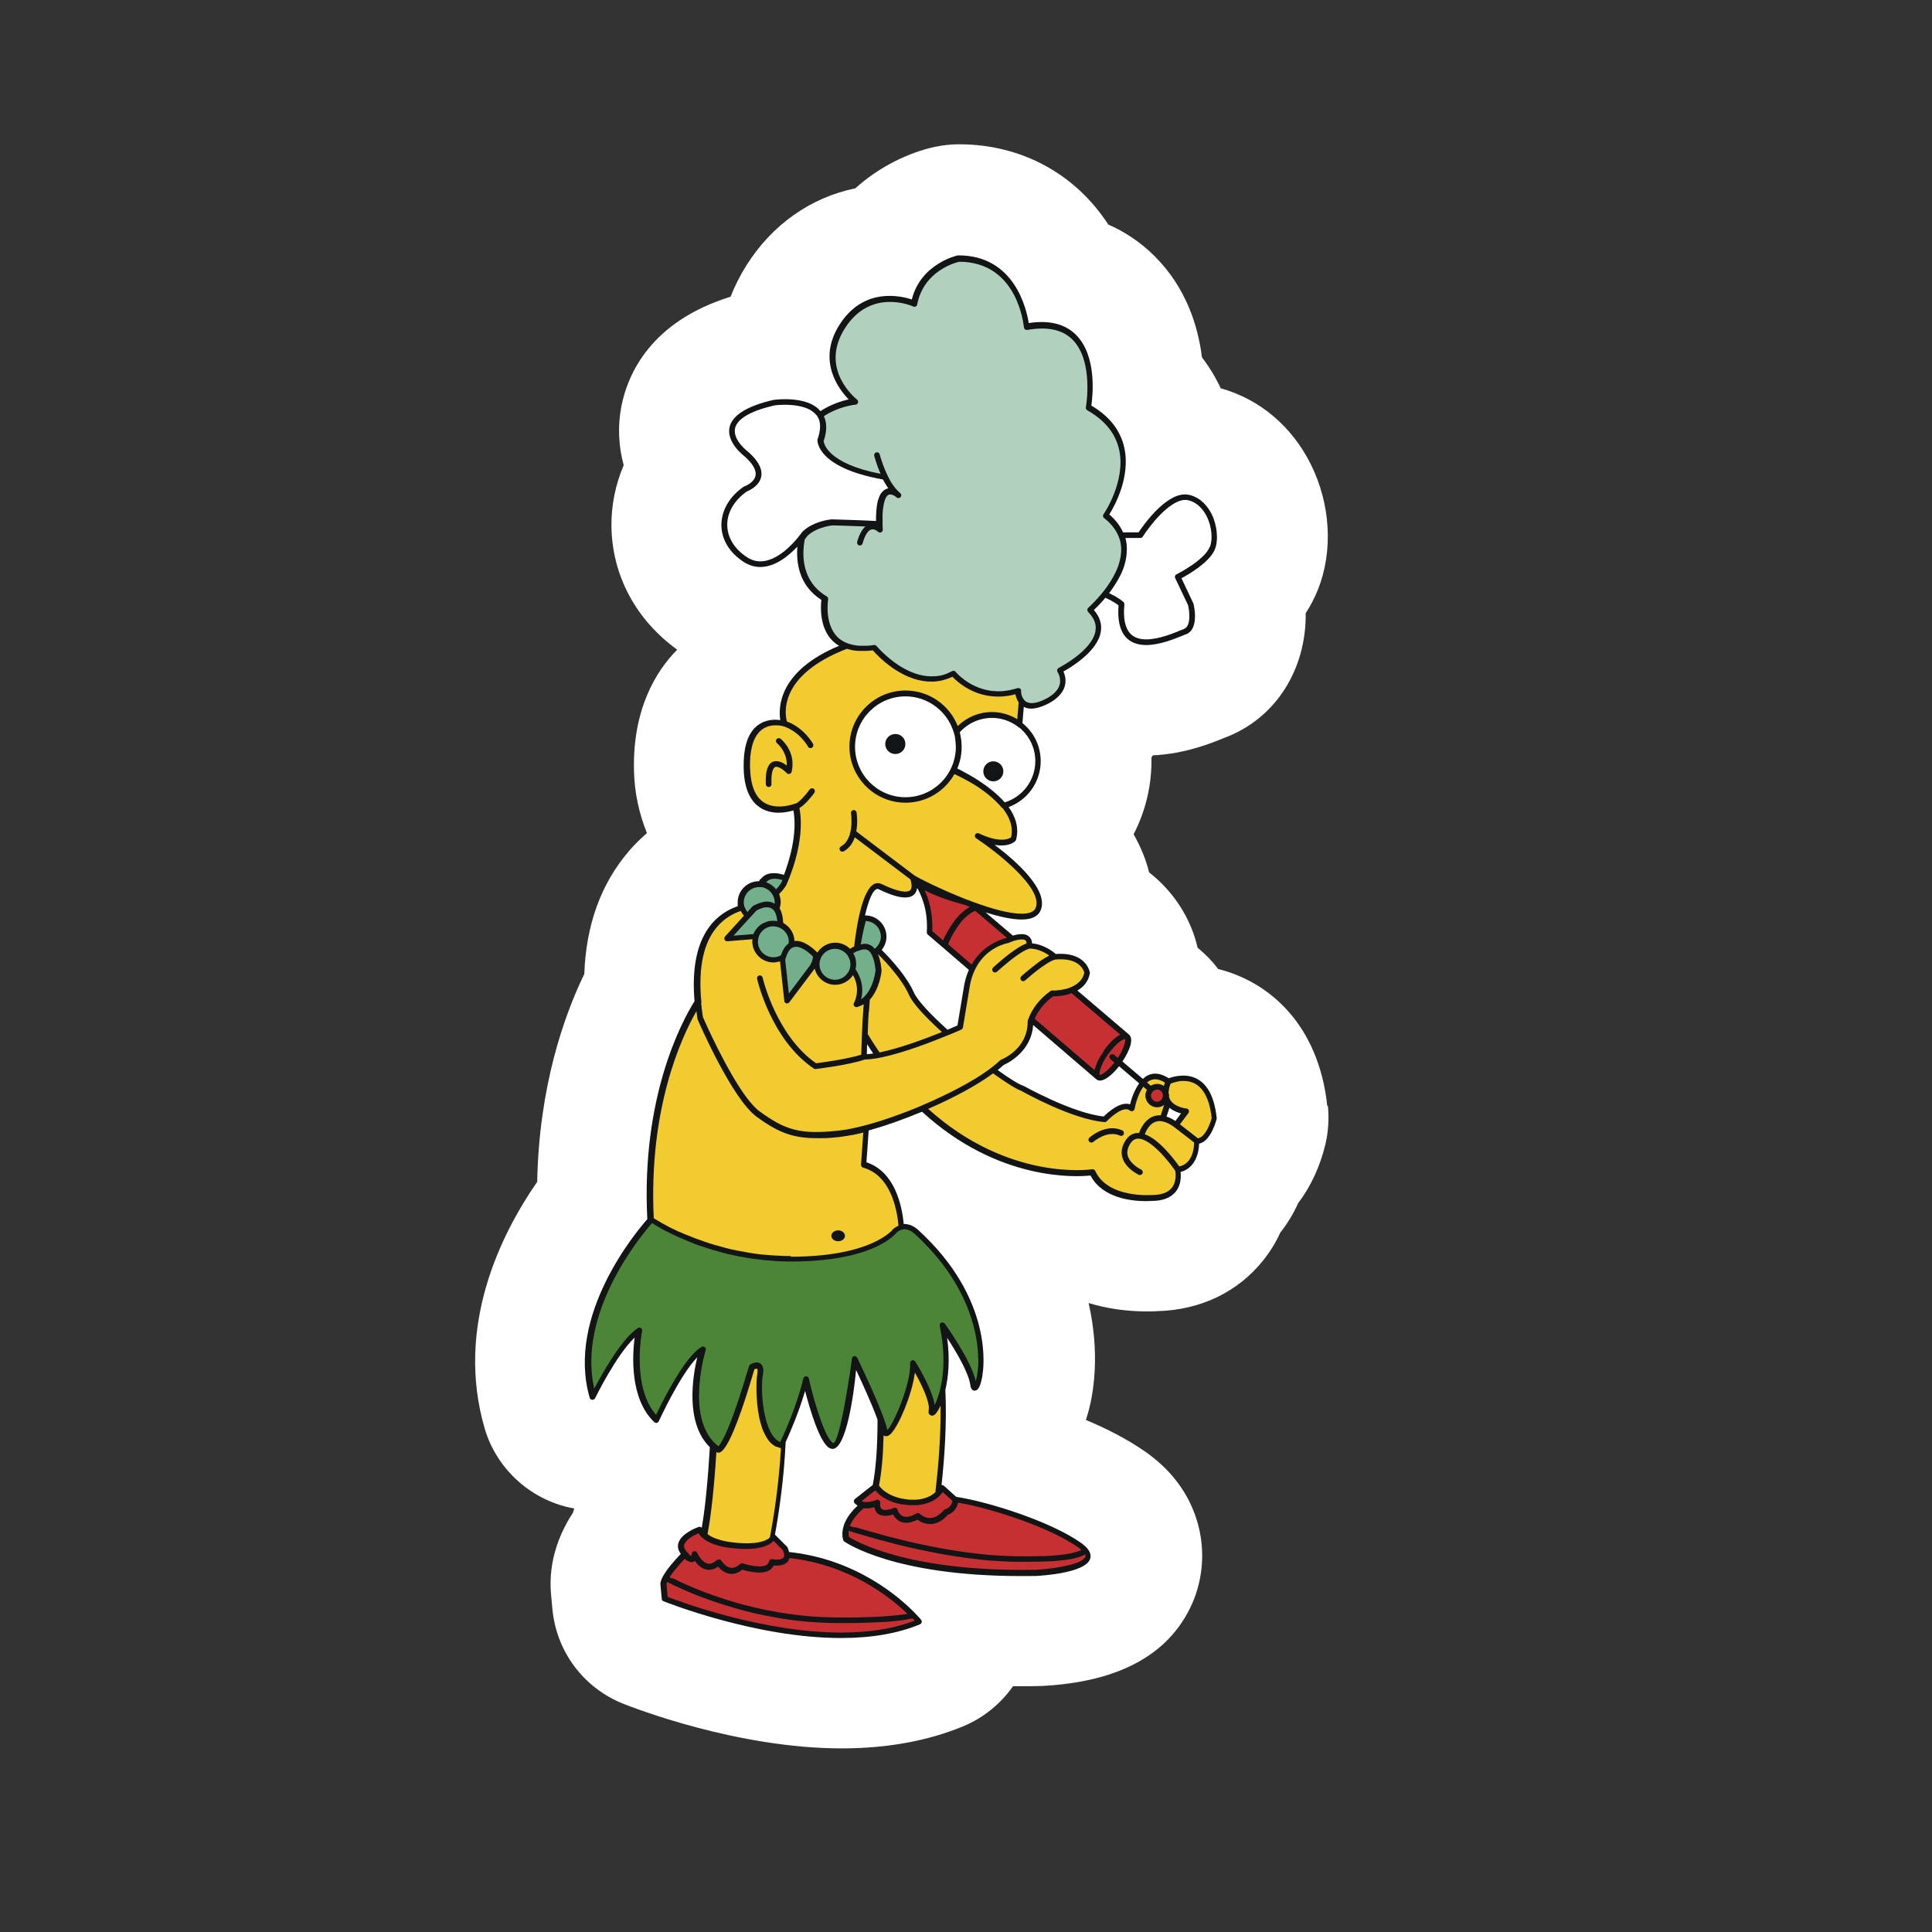
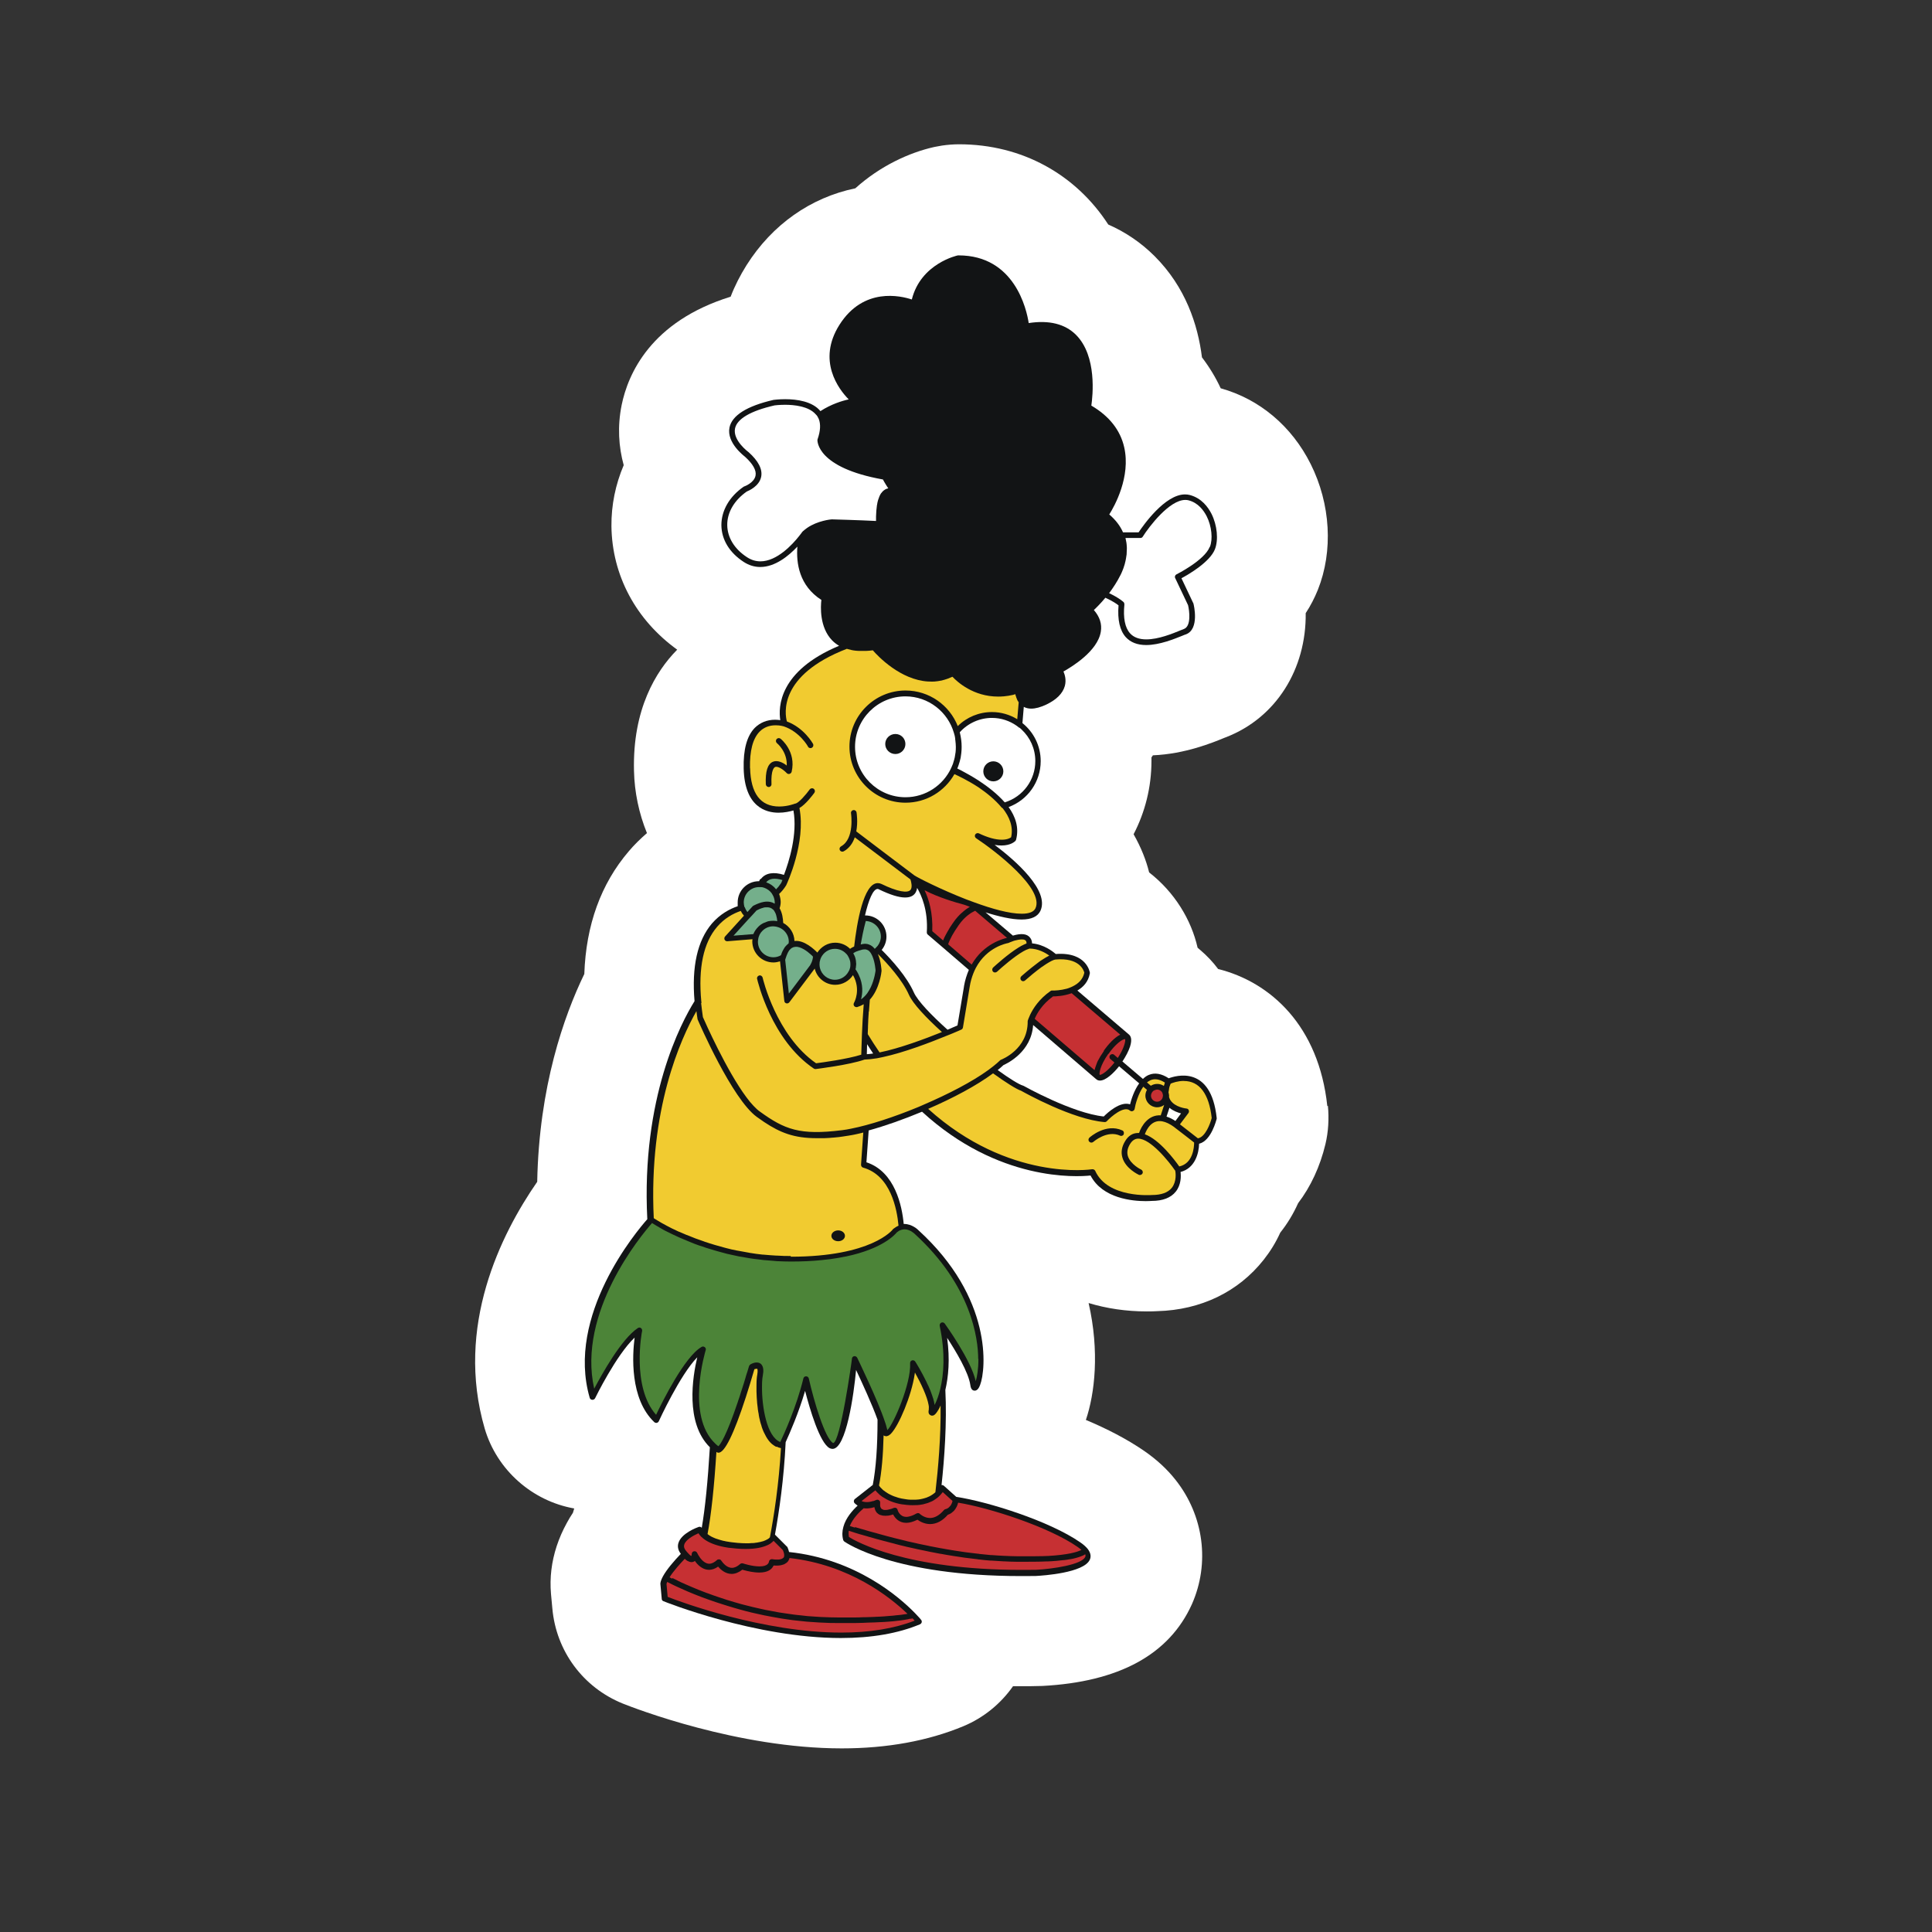
<svg xmlns="http://www.w3.org/2000/svg" id="Vrstva_1" viewBox="0 0 283.46 283.46">
  <rect x="0" y="0" width="283.46" height="283.46" fill="#333333" stroke="none" />
  <defs>
    <style>.cls-1{fill:#4c8438;}.cls-1,.cls-2,.cls-3,.cls-4,.cls-5,.cls-6,.cls-7,.cls-8{stroke-width:0px;}.cls-2{fill:#74af8b;}.cls-3{fill:#121415;}.cls-4{fill:#1e1e1c;}.cls-5{fill:#c63033;}.cls-6{fill:#b1d1be;}.cls-7{fill:#fff;}.cls-8{fill:#f1cb30;}</style>
  </defs>
  <path class="cls-4" d="m123.43,250.47c-14.36,0-29.22-5.88-29.85-6.14-3.68-1.49-6.2-4.88-6.56-8.85l-.2-2.16c-.07-.73-.06-1.5.03-2.25.19-1.56.72-3.13,1.55-4.67.2-.37.43-.74.67-1.12.33-.52.59-1.07.76-1.67l.13-.43c.53-1.67.31-3.49-.6-5s-2.42-2.53-4.15-2.83c-3.94-.69-7.21-3.61-8.33-7.43-3.59-12.28,1.75-23.65,6.87-31.03.69-.99,1.06-2.15,1.09-3.35.26-12.88,3.58-22.32,6.31-27.96.37-.76.57-1.59.6-2.45.2-5.77,1.9-10.56,5.07-14.27.62-.72,1.29-1.39,2-2,1.99-1.7,2.66-4.49,1.66-6.93-.89-2.16-1.39-4.57-1.45-6.96-.17-6.99,2.36-11.08,4.51-13.3,1.22-1.27,1.9-3.08,1.73-4.84-.16-1.76-1-3.42-2.43-4.45-4.52-3.26-7.06-7.96-7.11-13.24-.03-2.22.42-4.41,1.3-6.5.54-1.27.64-2.69.27-4.02-.54-1.96-.62-3.98-.2-5.98.76-3.71,3.42-8.69,11.84-11.29,1.78-.54,3.21-1.88,3.88-3.62.47-1.22,1.07-2.4,1.8-3.56,2.89-4.58,7.07-7.54,12.05-8.57,1.06-.21,2.05-.72,2.85-1.45,2.51-2.26,5.73-3.95,8.86-4.65.23-.06.44-.09.67-.13.52-.07,1.12-.13,1.6-.13,7.06,0,13.03,3.19,16.79,9,.64,1,1.57,1.79,2.66,2.26,1.86.82,3.54,1.96,4.95,3.38,2.86,2.86,4.62,6.67,5.2,11.29.13,1.06.54,2.08,1.2,2.93.82,1.07,1.52,2.23,2.09,3.44.76,1.6,2.16,2.81,3.88,3.28,4.05,1.13,7.39,3.97,9.39,7.97,2.18,4.32,2.49,9.36.84,13.48-.31.8-.73,1.59-1.22,2.35-.66,1.02-1,2.19-.99,3.39.07,5.8-2.92,10.56-7.8,12.45-.07.03-.27.11-.31.13-1.55.64-4.77,1.98-8.46,2.13-1.92.09-3.69,1.07-4.77,2.66l-.14.2c-.76,1.06-1.15,2.33-1.13,3.64v.43c0,2.73-.67,5.48-1.93,7.93-.94,1.83-.9,4.01.11,5.8.77,1.36,1.33,2.72,1.66,4.07.33,1.33,1.1,2.51,2.18,3.34,2.46,1.92,4.25,4.68,4.91,7.57.29,1.29.99,2.45,2,3.31,0,0,.4.34.42.36.62.53,1.17,1.12,1.66,1.76.84,1.13,2.05,1.92,3.41,2.26,3.05.76,10.25,3.72,11.44,14.84.11,1.16.04,2.43-.23,3.56-.59,2.45-1.56,4.6-2.93,6.4-.27.37-.52.77-.7,1.19-.49,1.09-1.1,2.1-1.83,3.02-.3.39-.56.8-.77,1.25-.44.97-1.02,1.9-1.67,2.73-2.61,3.29-6.4,5.1-10.99,5.22h-.17c-.3.01-.72.03-1.22.03-2.38,0-4.65-.33-6.76-.96-.59-.17-1.17-.26-1.78-.26-1.52,0-3.01.57-4.15,1.63-1.59,1.47-2.26,3.69-1.78,5.81,1.67,7.3.24,12.43-.23,13.83-1.03,3.02.46,6.33,3.39,7.57,2.96,1.25,5.47,2.58,7.46,3.95,1.33.92,2.39,1.9,3.28,3.02,2.75,3.46,3.36,8.06,1.62,12-.84,1.88-3.46,7.69-16.71,8.39h-.29c-.84.03-1.62.03-2.38.03h-1.32c-1.99,0-3.85.97-5,2.61-1.17,1.67-2.76,2.96-4.62,3.74-4.45,1.86-9.66,2.79-15.5,2.79v.03Z" />
  <path class="cls-7" d="m194.74,162.28c-1.25-11.77-8.33-18.19-16.02-20.11-.74-1-1.62-1.93-2.59-2.76l-.42-.36c-.93-4.11-3.38-8.15-7.11-11.05-.44-1.78-1.17-3.65-2.28-5.6,1.69-3.25,2.62-6.93,2.62-10.74v-.53c.07-.1.14-.2.21-.31,4.75-.2,8.75-1.85,10.52-2.58.03,0,.14-.06.19-.07,7.39-2.85,11.81-10.03,11.71-18.21.72-1.09,1.3-2.23,1.78-3.41,2.28-5.71,1.88-12.61-1.05-18.47-2.79-5.57-7.5-9.52-13.2-11.11-.74-1.6-1.67-3.12-2.75-4.54-.6-4.81-2.42-10.32-6.94-14.84-1.98-1.98-4.28-3.54-6.81-4.65-4.75-7.33-12.63-11.77-21.89-11.77-.82,0-1.7.07-2.51.19-.37.06-.73.13-1.1.2-3.69.82-7.97,2.79-11.61,6.07-6.53,1.35-12.18,5.3-15.96,11.28-.94,1.5-1.73,3.05-2.33,4.62-11.77,3.65-15.07,11.39-15.99,15.89-.64,3.16-.44,6.13.3,8.83-1.2,2.82-1.83,5.85-1.8,8.96.09,7.2,3.58,13.73,9.65,18.11l-.1.1c-2.98,3.05-6.47,8.6-6.24,17.69.07,3.11.72,6.23,1.9,9.12-.94.82-1.85,1.7-2.66,2.66-4.09,4.78-6.28,10.82-6.53,18.01-2.99,6.18-6.64,16.51-6.91,30.49-5.33,7.69-12.08,21.21-7.7,36.22,1.79,6.07,6.96,10.62,13.13,11.71-.06.17-.17.59-.19.63-.33.5-.63,1-.9,1.5-1.22,2.22-1.98,4.54-2.26,6.87h0c-.14,1.16-.16,2.36-.06,3.52l.2,2.15c.56,6.26,4.51,11.6,10.35,13.96,1.65.66,16.85,6.57,32.11,6.57,6.66,0,12.67-1.1,17.84-3.25,2.96-1.23,5.48-3.29,7.29-5.87h1.32c.8,0,1.62,0,2.48-.03.17,0,.34,0,.5-.01,11.24-.59,18.61-4.6,21.94-11.98,2.68-6.03,1.75-13.03-2.39-18.25-1.26-1.6-2.78-2.99-4.6-4.25-2.51-1.73-5.48-3.26-8.56-4.55,1.3-3.82,2.03-10.02.4-17.15,2.65.8,5.51,1.23,8.53,1.23.64,0,1.17-.01,1.56-.04,6.37-.17,11.88-2.83,15.6-7.54.97-1.23,1.79-2.56,2.43-3.98,1.05-1.32,1.92-2.76,2.62-4.32,1.85-2.43,3.22-5.37,4.01-8.67.43-1.8.54-3.76.36-5.61l-.09.04Z" />
  <path class="cls-3" d="m171.48,158.21c-1.06-.7-2.05-.87-2.93-.5-.33.13-.6.34-.86.59l-3.01-2.56c.5-.76.9-1.52,1.12-2.19.34-1.09.1-1.56-.19-1.79h0l-7.54-6.43c.86-.5,1.6-1.27,1.83-2.51v-.13s-.43-3.06-5-2.72c-.43-.37-1.73-1.4-3.48-1.56,0-.26-.07-.57-.29-.84-.44-.57-1.27-.67-2.52-.3l-4.01-3.41c1.96.62,3.84,1.05,5.28,1.05h0c1.46,0,2.39-.44,2.78-1.3,1.32-2.95-3.59-7.29-6.73-9.65.36.06.69.09,1,.09,1.42,0,2-.62,2.06-.69.04-.04.07-.1.09-.17.46-1.76-.09-3.38-1.1-4.78,2.81-1.03,4.71-3.71,4.71-6.74,0-2.26-1.05-4.27-2.68-5.58l.2-2.38c.31.17.67.26,1.09.26.63,0,1.37-.2,2.22-.6,1.5-.72,2.4-1.63,2.71-2.72.24-.89,0-1.67-.2-2.13,1.23-.69,5.02-2.98,5.48-5.84.19-1.12-.16-2.19-1.02-3.18.37-.34,1-.97,1.69-1.8,1.09.5,1.69.92,1.93,1.12-.17,2.13.19,3.69,1.07,4.67.7.76,1.7,1.15,2.99,1.15,1.96,0,4.14-.9,5.31-1.37.2-.09.39-.16.52-.2,2.02-.76,1.15-4.35,1.1-4.51,0-.03-.01-.06-.03-.07l-1.73-3.65c1.07-.57,4.17-2.38,4.91-4.25.54-1.37.34-3.51-.49-5.18-.52-1.02-1.47-2.32-3.18-2.78-.23-.06-.47-.09-.72-.09-2.95,0-6.13,4.55-6.81,5.57h-2.28c-.42-.96-1.09-1.83-2.02-2.63.76-1.2,3.18-5.53,2.19-9.86-.57-2.51-2.19-4.57-4.82-6.11.2-1.39.86-7.27-2.25-10.38-1.6-1.6-3.94-2.19-6.94-1.73-.3-1.99-2.06-9.93-10.29-9.93h-.09c-.06,0-5.45,1.17-6.77,6.47-1.63-.54-7.09-1.85-10.62,3.72-3.32,5.25-.11,9.45,1.36,10.94-.94.2-2.56.69-4.15,1.72-1.17-1.43-3.44-1.75-5.17-1.75-.96,0-1.65.1-1.7.1-3.92.9-6.1,2.28-6.47,4.05-.46,2.26,2.19,4.22,2.26,4.28,1.17,1.06,1.72,2.02,1.56,2.79-.21,1.06-1.62,1.57-1.63,1.57-.03,0-.07.03-.1.04-2.1,1.45-3.29,3.51-3.28,5.67.03,2.12,1.19,4.02,3.28,5.38.76.49,1.57.74,2.42.74,2.2,0,4.19-1.65,5.45-2.99-.19,2.43.27,5.74,3.52,7.82-.11.94-.3,3.99,1.57,5.93.3.31.64.57,1.03.8-8.88,3.71-8.92,9.03-8.63,10.91-.21-.03-.47-.06-.76-.06-1.19,0-2.2.42-2.98,1.19-1.16,1.19-1.7,3.19-1.63,5.97.14,5.64,3.26,6.48,5.12,6.48.9,0,1.69-.19,2.18-.33.62,3.46-.64,7.49-1.39,9.45-1.49-.47-2.68-.29-3.35.56-.13.04-.21.14-.29.37h-.04c-1.72,0-3.11,1.39-3.11,3.11s.03.37.06.54c-1.26.42-2.65,1.19-3.84,2.56-2.13,2.51-2.98,6.33-2.55,11.39-1.95,3.12-7.84,14.17-6.93,31.99-1.56,1.76-11.97,14.11-8.45,26.2.04.17.2.29.37.3.17.01.33-.07.42-.23.03-.07,3.09-6.33,5.8-8.9-.33,2.56-.73,8.96,2.88,12.4.1.09.23.13.37.11.13-.03.24-.11.3-.24.03-.07,3.11-6.8,5.64-9.38-.67,2.81-1.8,9.62,1.85,13.2-.3,5.02-.7,8.99-1.19,11.82-.03-.04-.07-.07-.11-.1-.1-.06-.23-.07-.34-.03-.26.09-2.56.93-2.98,2.38-.11.37-.13.94.36,1.57-.93.97-2.06,2.26-2.63,3.31h0c-.21.4-.34.73-.37,1.02v.09l.2,2.19c0,.16.11.29.26.34.13.06,13.46,5.4,26.02,5.4,4.49,0,8.4-.67,11.62-2.02.11-.06.21-.16.24-.29.03-.13,0-.26-.09-.36,0-.01-.31-.39-.9-.99h0c-2.3-2.36-8.67-7.92-18.47-8.96-.06-.21-.11-.44-.23-.69-.01-.04-.04-.09-.09-.11l-1.75-1.75c.6-3.31,1.32-8.16,1.57-13.57.6-1.32,1.9-4.27,2.85-7.52.69,2.65,2.13,7.6,3.59,8.4.14.07.29.11.44.11,1.99,0,3.12-7.94,3.45-11.58.87,1.85,2.36,5.08,3.15,7.29,0,3.94-.23,7.16-.7,9.58l-2.62,2.06c-.09.07-.14.17-.16.29,0,.11.03.23.1.31,0,0,.17.19.46.37-.77.72-1.73,1.8-2.09,3.11h0c-.19.66-.2,1.32-.03,1.93.03.1.09.17.16.23.29.2,7.34,5.07,25.92,5.07h0c.69,0,1.4,0,2.13-.01,1.17-.06,7.1-.46,7.97-2.39.16-.34.23-.9-.31-1.59h0c-.26-.31-.6-.63-1.09-.96-4.55-3.15-13.6-5.98-18.19-6.67l-1.82-1.63c-.1-.09-.23-.11-.34-.1.42-3.88.8-9.09.56-13.96.44-1.89.7-4.47.26-7.64,1.25,1.9,3.16,5.07,3.41,6.96.09.69.43.79.63.79.43,0,.67-.49.8-.84.87-2.26,1.89-12.74-9.08-22.73-.03-.04-.9-.89-2.06-.89h-.07c-.24-2.58-1.25-7.66-5.47-9.05l.33-4.67c2.39-.66,5.12-1.62,7.83-2.75,11.18,10.26,22.7,9.58,24.72,9.36,1.76,3.39,6.2,3.76,8.1,3.76.5,0,.83-.03.87-.03,1.63,0,2.82-.46,3.54-1.37.79-.99.77-2.23.7-2.88,2.1-.53,2.69-2.72,2.72-4.14,1.79-.43,2.53-3.51,2.58-3.65,0-.04.01-.09,0-.14-.83-7.77-5.97-6.23-7.13-5.78h.04Zm-44.3-3.54c0-.33.03-.84.04-1.47.3.47.59.93.89,1.37-.33.04-.64.09-.93.1Zm14.26-9.96l-.96,5.74c-.27.11-.79.34-1.46.63-2.39-2.15-4.37-4.21-4.94-5.47-1.03-2.32-3.22-4.74-4.72-6.24.43-.53.7-1.2.7-1.95,0-1.72-1.39-3.11-3.11-3.11h-.04c.53-2.28,1.19-3.88,1.85-3.88.06,0,.13.01.2.06,1.66.8,2.92,1.19,3.84,1.19s1.3-.37,1.5-.67c.14-.23.23-.49.26-.74.63,1.07,1.62,3.28,1.42,6.51,0,.13.04.26.14.34l2.22,1.9h0l3.81,3.28c-.3.7-.56,1.49-.72,2.42h.01Zm24.35,17.31c-1.45-.47-3.28,1.22-3.85,1.79-4.62-.49-11.68-4.45-11.75-4.49-.03-.01-.06-.03-.1-.04-.57-.16-1.98-1.03-3.71-2.28.3-.24.6-.5.86-.74.59-.26,4.08-1.95,4.34-5.87l9.23,7.93s.04.01.06.03c0,0,0,.01.01.03.14.1.31.16.5.16.86,0,1.98-1.06,2.81-2.1l2.95,2.51c-.74,1.02-1.16,2.35-1.35,3.11h0Zm6.66,2.45c-.44-.3-.89-.52-1.3-.64l.43-1.3c.54.46,1.22.7,1.7.83l-.84,1.13h.01Z" />
  <path class="cls-1" d="m143.55,199.4c0,1.52-.2,2.62-.39,3.25-.7-3.12-4.39-8.23-4.55-8.46-.11-.16-.33-.21-.5-.14-.17.09-.27.27-.24.47.86,4.07.59,7.16.09,9.25-.11.47-.24.9-.37,1.27-.16.44-.31.82-.47,1.1,0-.09-.03-.17-.04-.24,0-.06-.01-.11-.03-.17-.01-.09-.04-.19-.07-.27-.01-.06-.03-.11-.04-.19-.03-.1-.06-.2-.1-.3-.03-.06-.04-.11-.06-.19-.03-.1-.07-.2-.11-.3-.03-.07-.04-.13-.07-.2-.04-.1-.07-.19-.11-.29-.03-.07-.06-.14-.09-.21-.04-.09-.07-.17-.11-.26-.03-.09-.07-.17-.11-.24-.03-.06-.06-.11-.09-.17-.04-.1-.1-.21-.14-.31,0-.03-.03-.06-.04-.09-.7-1.43-1.45-2.68-1.62-2.93-.1-.16-.29-.24-.47-.19-.19.06-.3.23-.29.42.16,2.96-2.42,8.96-3.35,9.82-.01-.1-.04-.2-.07-.31,0-.03-.01-.07-.03-.1-.03-.09-.04-.19-.07-.27,0-.03-.01-.07-.03-.1-.04-.13-.07-.26-.13-.4,0-.03-.01-.06-.03-.09-1.05-3.18-3.92-9.06-4.05-9.35-.09-.17-.29-.27-.47-.23-.19.04-.31.21-.31.4s-1.7,12.34-2.76,12.34h0c-1.19-.66-2.82-6.16-3.56-9.46-.04-.19-.21-.33-.4-.33h0c-.2,0-.36.13-.4.31-1,4.15-2.85,8.2-3.39,9.33-2-.77-2.71-5.25-2.68-8.12,0-.21,0-.43.01-.63.01-.4.06-.74.11-1.02.03-.19.06-.36.07-.52.03-.47-.06-.83-.26-1.07-.17-.21-.42-.31-.72-.31-.44,0-.87.26-.92.29-.09.06-.14.14-.19.24-.09.31-.17.6-.27.9,0,.03-.01.04-.03.07-.09.26-.16.53-.23.77,0,.04-.03.09-.04.13-.07.23-.14.46-.2.67-.03.07-.04.14-.07.21-.06.19-.11.37-.17.54-.03.09-.06.17-.09.27-.04.14-.1.3-.14.44-.04.13-.07.24-.11.36-.03.1-.07.2-.1.3-.06.16-.1.31-.16.46-.01.04-.03.1-.04.14-1.7,5.05-2.56,6.23-2.85,6.5h0c-.16-.11-.3-.24-.44-.37-4.37-4.09-1.45-13.63-1.42-13.73.06-.16,0-.34-.14-.44-.07-.06-.17-.09-.26-.09-.07,0-.14.01-.21.06-2.48,1.42-5.73,7.99-6.67,9.96-3.64-4.12-2.08-12.21-2.05-12.3.03-.16-.04-.33-.17-.43-.14-.1-.31-.1-.46,0-2.42,1.62-5.25,6.73-6.4,8.9-2.51-11.21,6.86-22.46,8.49-24.31.03.01.06.04.09.06.07.04.14.09.23.14.06.04.14.09.21.13.09.06.19.11.29.17.09.06.19.11.29.17.11.06.21.13.34.2.11.06.24.13.36.2.13.07.26.14.42.21.14.07.29.14.43.21.16.07.3.16.47.23.16.07.33.16.5.23.17.09.34.16.53.24.19.09.39.16.57.24.19.09.37.16.57.24.2.09.43.17.64.26.2.09.4.16.62.24.23.09.47.17.72.24.21.07.43.16.66.23.26.09.52.16.79.24.23.07.46.14.7.21.27.09.56.14.84.23.24.07.49.13.74.2.3.07.62.14.92.2.26.06.5.11.77.17.33.06.67.11,1,.17.26.04.52.1.77.13.36.06.73.1,1.1.14.26.03.5.07.77.1.42.04.84.07,1.27.1.23.01.44.04.67.06.67.03,1.35.06,2.03.06,1.67,0,3.18-.07,4.54-.21.43-.04.86-.09,1.27-.14.82-.11,1.57-.24,2.28-.39h.03c5.4-1.13,7.21-3.21,7.49-3.55.11-.09.21-.16.33-.23.03-.01.06-.03.09-.04.1-.04.19-.09.29-.11.13-.03.26-.06.4-.06.82,0,1.47.64,1.49.66,8.37,7.64,9.32,15.39,9.33,18.37l.06-.04Z" />
  <path class="cls-5" d="m135.71,130.64c1.88.99,4.41,1.75,5.75,2.1.29.11.56.21.84.31-.17.1-.36.21-.54.34-.04.03-.07.06-.11.09-.17.13-.34.26-.5.42-.03.03-.06.04-.09.07-.19.17-.36.34-.53.53-.04.04-.07.09-.11.13-.17.19-.33.39-.47.6-.13.17-.26.37-.39.57-.03.04-.06.09-.09.13-.13.2-.26.4-.37.62-.01.03-.03.06-.06.09-.11.2-.21.39-.31.57-.01.04-.04.07-.06.11-.1.2-.2.4-.27.6,0,.01-.01.04-.03.06l-1.59-1.36c.11-2.69-.5-4.7-1.12-5.97h.04Zm6.38,3.58s-.1.07-.14.11c-.06.06-.13.1-.19.16-.04.04-.1.09-.14.13-.07.06-.13.13-.2.19-.04.04-.09.09-.13.14-.07.07-.14.16-.21.24-.04.04-.07.09-.11.13-.1.13-.2.26-.3.4-.17.24-.34.49-.49.73-.01.03-.04.06-.06.09-.14.23-.27.46-.4.67-.01.04-.04.07-.06.11-.11.21-.21.42-.3.6,0,.03-.03.06-.04.09-.09.19-.16.37-.21.53h0s3.45,2.98,3.45,2.98c1.75-3.09,4.71-3.81,5.15-3.91h.04l-4.67-3.98h0s-.03,0-.04.01c-.04.01-.07.04-.11.06-.06.03-.11.06-.17.09-.04.03-.09.06-.13.07-.06.04-.11.07-.19.11-.04.03-.1.07-.14.1-.06.04-.13.09-.19.14h-.01Zm19.85,19.93c.64-.9,1.57-1.93,2.42-2.35l-7.13-6.08c-1.16.43-2.32.47-2.73.47-1.6,1.15-2.38,2.53-2.69,3.29l8.78,7.53s.04-.14.06-.21c.03-.1.04-.19.09-.29.04-.13.09-.24.13-.37.04-.1.07-.19.11-.29.06-.13.11-.26.19-.37.06-.11.13-.23.19-.34.06-.1.11-.21.19-.31.14-.23.29-.44.43-.66h-.01Zm-61.04,73.66s.09.09.11.13l.11.11.09.09s.06.04.07.06c.03.01.06.04.07.06h.01s.06.03.07.04c.03-.07.06-.21.06-.3,0-.2.14-.37.33-.4.19-.04.39.06.47.24.07.16.21.42.4.67,0,0,0,.01.01.03.33.44.82.89,1.36.89.36,0,.74-.19,1.13-.54.04-.04.1-.07.14-.09h.06s.06-.01.09-.01h.06c.13.01.23.09.3.2,0,0,0,.01.03.04.14.2.72,1,1.52,1,.39,0,.79-.19,1.2-.56.11-.1.27-.13.42-.09,0,0,1.3.44,2.42.44,1.26,0,1.37-.56,1.4-.73.04-.23.27-.37.49-.33,0,0,.29.06.63.06h.1c.09,0,.17,0,.26-.01.04,0,.09-.01.13-.03.06,0,.11-.01.17-.04.04,0,.07-.03.1-.04.04-.01.09-.03.11-.06.03-.01.06-.04.09-.06.03-.03.07-.06.09-.09,0,0,0-.01.01-.03.01-.04.03-.09.04-.13v-.04c.03-.21-.03-.5-.19-.86l-1.36-1.36c-.1.11-.24.24-.43.37l-.03.03c-.07.04-.16.1-.24.14-.04.01-.07.04-.11.06-.06.03-.11.04-.17.07-.66.29-1.63.52-3.09.52h0c-.43,0-.9-.01-1.39-.06-.34-.03-.66-.06-.96-.1-.06,0-.1,0-.16-.01-3.01-.44-4.07-1.52-4.44-2.13-.72.31-1.88.94-2.09,1.67-.09.29,0,.59.26.9.09.11.16.2.23.27h.01Zm27.21-7.56c.09-.03.17-.06.26-.1.06-.03.11-.04.17-.07.14-.07.31-.06.43.04.13.09.19.24.16.4v.39s.01.09.03.13c0,.03,0,.07.03.1.01.04.04.09.06.11s.03.07.06.09c.04.06.11.09.19.11.03.01.06.04.09.06.09.03.2.03.31.03h.09c.16,0,.31-.04.5-.09h.01c.2-.04.42-.11.64-.21.11-.04.24-.04.34.01.11.06.19.16.21.27,0,.04.29,1.03,1.27,1.03.1,0,.21,0,.33-.03.04,0,.09-.03.13-.03.31-.07.66-.21,1.03-.43.06-.03.13-.04.19-.06h.03s.07,0,.1.01h.04s.09.04.13.09c0,0,.49.47,1.19.59.1.01.2.03.31.03.7,0,1.4-.4,2.06-1.17.06-.07.16-.13.24-.14,0,0,.06,0,.14-.04h0s.07-.03.13-.06c.01,0,.04-.03.06-.04.03-.03.07-.04.1-.07.03-.01.04-.04.07-.07l.09-.09s.06-.07.09-.1c.03-.04.06-.07.09-.11s.04-.1.07-.14.04-.09.07-.14c.01-.06.03-.11.06-.17.01-.06.03-.11.04-.17l-1.43-1.29c-.1.14-.26.31-.42.49-.01.01-.03.04-.06.06-.06.06-.13.11-.2.19-.04.03-.09.07-.13.1-.16.13-.33.24-.53.37-.03.01-.07.04-.1.06-.1.06-.2.1-.3.14-.09.04-.17.07-.26.11-.1.04-.21.09-.31.11-.13.04-.26.07-.4.11-.09.03-.19.06-.29.07-.24.04-.5.09-.76.1h-.27c-.27,0-.54.03-.84,0h-.01c-.33-.01-.64-.06-.94-.1-.04,0-.1,0-.14-.01-.29-.04-.54-.1-.8-.17-.04,0-.1-.03-.14-.04-.24-.07-.47-.14-.69-.23-.03,0-.06-.03-.1-.04-.21-.09-.42-.19-.6-.29h0c-.19-.1-.36-.21-.52-.31-.03-.01-.04-.03-.07-.04-.14-.1-.27-.2-.39-.3-.01-.01-.04-.03-.06-.06-.11-.1-.21-.2-.3-.29,0,0-.01-.03-.03-.03-.09-.1-.17-.19-.23-.26l-2.02,1.57c.34.17.97.24,1.67,0l.03.03Zm5.45,17.24c-.13.03-.24.06-.39.09-.16.03-.34.06-.52.09-.14.03-.3.04-.46.07-.2.03-.4.04-.62.07-.17.01-.34.04-.52.06-.23.03-.47.04-.72.06-.19.01-.37.03-.57.04-.27.01-.56.03-.84.04-.21,0-.4.03-.63.03-.31,0-.66.03-.99.03-.21,0-.42.01-.63.03-.39,0-.79.01-1.2.03h-2.52c-.77,0-1.55-.01-2.3-.06-.26,0-.52-.03-.76-.04-.5-.03-.99-.06-1.47-.1-.3-.03-.59-.06-.87-.09-.43-.04-.87-.09-1.29-.14-.3-.04-.6-.09-.9-.13-.4-.06-.8-.11-1.19-.19-.3-.06-.6-.11-.9-.16-.37-.07-.74-.13-1.1-.21-.3-.06-.59-.13-.87-.19-.34-.07-.69-.16-1.03-.23-.29-.07-.56-.14-.84-.21-.33-.09-.64-.17-.96-.26-.27-.07-.54-.16-.8-.23-.3-.09-.6-.17-.9-.27-.26-.09-.5-.16-.76-.24-.29-.09-.57-.19-.84-.27-.24-.09-.47-.16-.7-.24-.26-.09-.52-.19-.77-.27-.23-.09-.44-.16-.66-.24-.24-.09-.47-.19-.7-.27-.2-.09-.4-.16-.6-.24-.21-.09-.42-.17-.63-.26-.19-.07-.36-.16-.53-.23-.19-.09-.37-.16-.54-.24-.16-.07-.33-.14-.47-.21-.16-.07-.31-.14-.46-.21s-.29-.13-.42-.2c-.13-.07-.26-.13-.37-.19-.13-.06-.24-.11-.34-.17-.03,0-.07-.03-.09-.04-.06.14-.09.24-.1.31l.17,1.88c1.83.72,13.99,5.24,25.48,5.24,4.14,0,7.76-.59,10.76-1.75-.09-.1-.19-.2-.3-.33-.09.01-.21.04-.31.06h-.01Zm-34.9-5.96c.13.07.27.13.42.2.11.06.24.11.37.19.16.07.31.14.47.23.14.07.3.14.46.2.17.09.36.16.54.24.17.07.34.14.53.23.2.09.4.17.62.26.19.07.39.16.59.24.21.09.44.17.67.26.21.09.43.16.66.24.24.09.49.17.74.27.23.09.47.16.7.24.26.09.53.17.82.27.24.09.5.16.76.24.29.09.57.17.87.26.27.07.53.16.8.23.3.09.62.16.93.24.29.07.56.14.84.21.33.07.66.16,1,.23.29.06.57.13.87.19.34.07.72.14,1.07.2.3.06.59.11.9.17.37.06.76.11,1.15.17.3.04.6.09.9.13.42.06.83.1,1.25.14.3.03.59.07.87.1.47.04.96.07,1.46.1.24.01.5.04.74.04.74.03,1.5.06,2.28.06h2.4c.39,0,.77,0,1.13-.03.21,0,.42,0,.62-.01.31,0,.64-.03.94-.03.2,0,.4-.01.59-.03.29,0,.56-.03.82-.04.19,0,.36-.03.54-.04.26-.01.5-.04.73-.06.16,0,.31-.03.47-.04.23-.03.46-.06.67-.07.13-.01.26-.03.37-.04.24-.03.46-.07.67-.1.07,0,.16-.03.23-.04h.03c-2.59-2.49-8.52-7.2-17.31-8.19h0s-.04.11-.06.17c-.03.07-.06.14-.09.2-.03.04-.04.07-.07.1-.03.03-.06.07-.07.1-.03.03-.06.04-.09.07-.04.04-.09.09-.14.11-.07.04-.14.09-.21.13-.06.03-.1.04-.16.07-.1.04-.2.06-.31.09-.06,0-.1.03-.16.03-.16.03-.33.04-.5.04h-.06c-.16,0-.3,0-.42-.01-.24.53-.8,1.03-2.1,1.03-.84,0-1.75-.21-2.28-.36-.07-.01-.14-.04-.2-.06-.52.4-1.05.62-1.57.62-.94,0-1.62-.64-1.99-1.07-.44.31-.89.47-1.33.47-.82,0-1.46-.53-1.89-1.05-.07-.09-.13-.17-.19-.26-.04.04-.09.07-.13.1,0,0-.03,0-.03.01-.13.06-.29.09-.46.06h0c-.13-.01-.26-.07-.39-.14h-.03c-.06-.04-.13-.09-.2-.13-.09-.06-.16-.13-.24-.21-.69.73-1.65,1.79-2.23,2.71h0s.07.04.1.06c.09.04.2.1.3.16v-.1Zm26.81-7.46h.04c.27.09.57.17.9.27h.03c.33.1.67.2,1.05.31h0c.36.1.74.21,1.15.31.03,0,.06.01.09.03.39.1.79.21,1.2.33.04,0,.1.03.14.04.42.11.84.21,1.27.33.06.01.11.03.17.04.43.11.89.21,1.35.33.07.01.14.03.21.06.46.1.92.21,1.4.31.07.01.16.03.24.06.47.1.96.2,1.46.3.09.01.17.03.26.06.5.1,1,.2,1.52.29.09.01.16.03.24.04.52.09,1.03.19,1.56.27.09,0,.16.03.24.04.53.09,1.07.17,1.6.24.07,0,.14.01.23.03.54.07,1.1.14,1.66.2.07,0,.13,0,.2.03.57.06,1.13.11,1.7.17h.16c.59.04,1.16.09,1.75.11h.09c.6.03,1.2.06,1.8.06h2.66c.27,0,.54,0,.8-.01h.21c.27,0,.54-.03.8-.03h.11c2.91-.17,4.28-.56,4.91-.89-.17-.14-.36-.3-.6-.46-4.28-2.96-12.95-5.73-17.49-6.47,0,.03-.01.06-.03.09-.01.07-.04.13-.06.2-.03.09-.06.16-.09.23-.03.06-.06.11-.09.17-.03.07-.07.13-.11.19-.03.04-.06.1-.1.14-.04.06-.09.1-.11.14s-.07.07-.1.1c-.04.04-.09.07-.13.11-.03.03-.07.06-.1.09-.04.03-.09.06-.13.09-.03.01-.06.04-.09.06-.06.03-.1.04-.14.07-.03,0-.04.01-.06.03-.06.03-.11.04-.17.06-.8.92-1.69,1.37-2.61,1.37-.84,0-1.5-.39-1.85-.64-.6.3-1.16.46-1.65.46-1.03,0-1.63-.66-1.92-1.23-.24.09-.49.13-.7.17-.07,0-.13,0-.2.01-.14.01-.29.03-.42,0-.06,0-.13,0-.19-.01-.14-.03-.27-.06-.39-.1-.03,0-.06-.01-.09-.03-.14-.07-.26-.16-.37-.27,0,0-.01,0-.03-.01,0,0,0-.01-.01-.03,0-.01-.03-.03-.03-.04-.09-.11-.17-.24-.21-.36,0-.01,0-.03-.01-.04-.04-.11-.07-.23-.1-.34v-.03c-.06.03-.13.03-.19.06-.09.03-.19.06-.27.07-.07.01-.16.03-.23.03-.09,0-.19.01-.27.03h-.36c-.09,0-.16,0-.23-.03h-.01c-.64.54-1.6,1.5-2.05,2.62h.01c.23.07.47.14.74.23v-.06Zm33.68,4.02c-.14.09-.31.16-.49.23-.03,0-.07.03-.1.04-.19.07-.39.14-.62.2-.03,0-.07.01-.11.03-.24.06-.5.13-.77.17h-.06c-.29.06-.59.1-.9.14h-.09c-.31.04-.67.07-1.03.11-.06,0-.11,0-.17.01-.36.03-.73.06-1.13.07h-.21c-.4.01-.83.04-1.26.04h-.19c-.47,0-.96.01-1.46.01h-1.4c-.6,0-1.2-.03-1.8-.06h-.1c-.59-.03-1.16-.07-1.75-.11h-.17c-.57-.04-1.13-.1-1.7-.17-.07,0-.14,0-.21-.03-.56-.06-1.1-.13-1.65-.2-.09,0-.17-.03-.24-.03-.54-.07-1.07-.16-1.6-.24-.09-.01-.17-.03-.26-.04-.53-.09-1.05-.17-1.56-.27-.09-.01-.19-.03-.27-.04-.52-.09-1.02-.19-1.5-.29-.09-.01-.17-.03-.27-.06-.49-.1-.97-.2-1.45-.3-.09-.01-.17-.04-.26-.06-.47-.1-.94-.21-1.4-.31-.07-.01-.16-.03-.23-.06-.46-.11-.9-.21-1.33-.33-.07-.01-.13-.03-.2-.06-.43-.11-.86-.21-1.26-.33-.06-.01-.11-.03-.17-.04-.4-.1-.79-.21-1.16-.31-.06,0-.1-.03-.14-.04-.36-.1-.7-.2-1.03-.29-.04,0-.09-.03-.13-.04-.33-.1-.64-.19-.94-.27-.06-.01-.11-.03-.16-.04-.29-.09-.54-.16-.79-.24-.06-.01-.11-.03-.17-.06-.23-.07-.43-.13-.63-.2-.03,0-.07-.03-.1-.03-.04.31-.03.62.03.92,1.03.64,8.36,4.82,25.32,4.82h0c.69,0,1.39,0,2.1-.01,2.52-.13,6.73-.76,7.24-1.89.03-.06.09-.17,0-.39h-.03l-.03.04Zm3.45-73.46c-1.2,1.7-1.37,2.91-1.25,3.08h0c.33,0,1.2-.59,2.16-1.82l-.59-.5c-.17-.14-.2-.42-.04-.59.16-.17.42-.2.59-.04l.53.46c.8-1.23,1.07-2.15,1.09-2.56,0-.1,0-.19-.03-.21-.37,0-1.4.7-2.46,2.22v-.03Zm7.97,5.75c-.14-.3-.44-.52-.8-.52-.07,0-.14.03-.21.04-.14.04-.29.1-.4.2-.1.1-.17.21-.23.36-.03.09-.06.19-.06.29,0,.49.4.89.89.89.43,0,.76-.3.84-.7v-.03c0-.06.03-.1.03-.16,0-.13-.03-.26-.09-.37h.03Z" />
  <path class="cls-8" d="m137.69,206.83c.11-.19.21-.39.31-.62.06,4.62-.36,9.33-.76,12.73-.23.21-.53.43-.93.63h-.01c-.11.06-.24.1-.37.16-.03,0-.07.03-.1.03-.11.04-.23.07-.34.1-.06,0-.1.03-.16.04-.11.03-.23.04-.34.07-.07,0-.13.03-.2.03-.13.01-.26.03-.4.03h-.86c-.2,0-.4-.03-.59-.06-.06,0-.13-.01-.19-.03-.11-.01-.24-.03-.36-.06-.07,0-.14-.03-.2-.04-.1-.03-.2-.04-.3-.07-.07-.01-.13-.03-.2-.06-.09-.03-.17-.06-.26-.09-.06-.01-.13-.04-.19-.06-.09-.03-.16-.06-.23-.09-.06-.03-.11-.04-.16-.07-.07-.03-.14-.07-.21-.1-.04-.03-.1-.04-.14-.07-.07-.04-.13-.07-.2-.11-.04-.03-.07-.04-.11-.07-.07-.04-.13-.09-.2-.13-.03-.01-.06-.03-.09-.06-.09-.06-.16-.11-.23-.17-.01-.01-.03-.03-.06-.04-.06-.04-.1-.09-.14-.13l-.07-.07-.1-.1s-.04-.04-.06-.06l-.09-.09s-.03-.04-.04-.06c-.03-.03-.04-.06-.06-.07,0-.01-.03-.03-.03-.04-.01-.03-.03-.04-.04-.07,0,0,0-.01-.01-.03h0c.39-1.98.6-4.42.67-7.34h0c.07.06.14.09.2.1h0c.07.01.13.03.17.03.06,0,.11,0,.17-.03.03,0,.07-.03.1-.04.03,0,.06-.01.09-.03h0c.11-.07.24-.16.37-.3,1.15-1.2,2.99-5.54,3.46-8.7,0-.09.03-.16.04-.24.89,1.59,1.8,3.54,2,4.74.01.09.04.2.04.27,0,.17,0,.31-.01.43-.04.21-.09.49.09.69h0c.09.1.26.19.37.19.03,0,.06,0,.1-.01h.06c.2-.06.36-.23.46-.36.1-.11.21-.29.33-.5h0Zm-23.82,5.44s-.04-.03-.06-.03c-.17-.1-.34-.21-.5-.34-.01-.01-.03-.03-.06-.04-.16-.14-.3-.29-.44-.46-.01-.01-.03-.04-.04-.06-.13-.17-.26-.36-.37-.56,0-.01-.03-.04-.03-.06-.11-.2-.23-.43-.33-.64,0-.03-.01-.04-.03-.07-.1-.23-.19-.47-.27-.72,0-.03,0-.04-.01-.07-.09-.24-.16-.5-.23-.77,0-.03,0-.04-.01-.07-.07-.26-.13-.53-.17-.8v-.07c-.06-.27-.1-.54-.14-.82v-.06c-.04-.27-.07-.54-.1-.82v-.06c-.03-.27-.04-.54-.06-.8v-.04c-.01-.26-.03-.52-.03-.77v-.77c0-.23,0-.44.01-.64h0c0-.21.03-.4.04-.57h0c.01-.17.04-.31.06-.44.13-.72,0-.89,0-.9-.16-.01-.31.03-.42.07-.44,1.52-.87,2.91-1.27,4.15-1.75,5.38-3.09,8.1-3.99,8.1-.09,0-.2-.03-.27-.09h0s-.03-.01-.04-.03c-.33,5.21-.77,9.26-1.3,12.05.06.06.13.1.21.16.07.06.16.1.26.16.01,0,.03.01.04.03.09.04.19.1.29.14.03,0,.06.03.09.04.1.04.2.09.31.13.04.01.09.03.13.04.1.04.21.07.34.11.06.01.13.04.19.06.11.03.23.07.36.1.09.03.19.04.29.06.11.03.23.06.34.07.14.03.29.04.43.07.1.01.19.03.3.04.26.03.54.06.83.09.47.04.92.06,1.32.06h0c.26,0,.49,0,.7-.03h.16c.19,0,.36-.03.52-.06h.07c.19-.03.36-.06.52-.1h.01c.14-.03.29-.07.42-.11.01,0,.03,0,.04-.01.24-.09.44-.17.6-.27.01,0,.03-.01.06-.03.04-.03.09-.06.13-.09.03-.01.04-.03.07-.06.03-.01.04-.03.06-.06l.06-.06c.59-3.09,1.32-7.79,1.62-13.08-.01,0-.03,0-.04-.01-.2-.04-.39-.11-.56-.2h-.07Zm2.16-27.99c-.69,0-1.35-.01-2-.06h-.13c-.63-.03-1.25-.09-1.85-.14-.07,0-.13,0-.2-.01-.59-.06-1.15-.14-1.7-.23-.07,0-.16-.03-.23-.04-.54-.09-1.07-.19-1.59-.29-.09-.01-.16-.03-.24-.04-.52-.1-1.02-.21-1.49-.34-.07-.01-.16-.04-.23-.06-.49-.13-.94-.26-1.4-.39-.07-.01-.13-.04-.2-.06-.46-.14-.89-.27-1.32-.42-.06-.01-.11-.04-.16-.06-.43-.14-.84-.3-1.25-.44-.03,0-.07-.03-.1-.04-.42-.16-.8-.31-1.17-.47h-.03c-.39-.16-.74-.31-1.09-.47h-.03c-.33-.16-.64-.3-.93-.44-.03,0-.04-.03-.07-.03-.27-.14-.54-.27-.77-.4-.03,0-.06-.03-.07-.04-.23-.13-.44-.24-.63-.34-.03-.01-.06-.03-.07-.04-.19-.1-.34-.2-.49-.29-.03,0-.04-.03-.07-.04-.13-.09-.26-.16-.34-.21-.01,0-.04-.03-.06-.03-.09-.06-.16-.1-.2-.13h0c-.77-15.99,3.98-26.38,6.26-30.38.04.37.1.76.16,1.15,0,.03,0,.07.03.1.2.47,5.05,11.65,8.67,14.27.33.24.64.46.96.67.04.03.09.06.13.09,2.35,1.56,4.38,2.36,7.67,2.36h1.13c.2,0,.4-.01.6-.03.17,0,.34-.03.52-.04.16,0,.31-.03.49-.04.36-.03.72-.07,1.1-.13.21-.03.43-.06.64-.1.09,0,.17-.03.26-.04.14-.03.27-.04.42-.07.11-.03.24-.04.37-.07.11-.03.21-.04.33-.07.14-.03.3-.07.44-.1.1-.03.2-.04.29-.07.1-.03.19-.04.27-.07l-.33,4.72c0,.2.11.37.3.43,4.05,1.12,4.98,6.1,5.2,8.52-.14.06-.27.13-.4.21-.06.03-.1.09-.16.11-.07.06-.16.1-.23.17-.03.01-.04.04-.06.07-.03.04-3.08,3.99-14.96,3.99v-.09Zm7.94-2.96c0-.44-.44-.8-.99-.8s-1,.36-1,.8.44.79,1,.79.99-.36.99-.79Zm49.72-22.73c-.87,0-1.63.27-1.93.4,0,.03-.01.04-.03.07-.09.21-.16.42-.2.62v.06c-.04.19-.07.36-.09.53.04.16.09.33.09.5,0,.06,0,.11-.01.17.03.13.09.26.14.37.01.03.04.07.06.1.67,1.06,2.33,1.23,2.35,1.23.14,0,.29.1.34.24.06.14.04.3-.04.42l-1.25,1.66,1.4,1.09,1.23.96c1.09-.16,1.82-2.16,2.03-2.98-.39-3.55-1.8-5.43-4.08-5.43h-.01Zm-3.89.44c.36,0,.69.11.96.3h0c.04-.16.09-.3.14-.46v-.04c-.77-.49-1.46-.6-2.06-.36-.2.09-.39.2-.56.34l.57.49c.27-.17.59-.27.92-.27h.03Zm2.63,12.71c.06.31.23,1.6-.5,2.53-.56.7-1.53,1.06-2.92,1.06-.06,0-6.48.52-8.32-3.54-.07-.14-.21-.24-.39-.24h-.07c-.16.03-12.21,1.82-24.05-8.86,3.64-1.57,7.11-3.42,9.52-5.21,1.89,1.36,3.44,2.33,4.11,2.55.66.37,7.57,4.21,12.24,4.6.13.01.26-.04.34-.13.6-.64,2.51-2.32,3.39-1.56.11.1.27.13.42.07s.24-.17.27-.31c.11-.69.53-2.22,1.27-3.26l.54.46c-.14.26-.23.54-.23.84,0,.94.77,1.72,1.72,1.72.39,0,.74-.13,1.03-.34l-.5,1.52c-1.78-.11-2.81,1.49-3.18,2.59h-.17c-.76.01-1.39.4-1.85,1.16-.52.83-.66,1.66-.42,2.46.47,1.6,2.3,2.46,2.39,2.51.2.1.46,0,.56-.2.1-.21,0-.46-.2-.56-.01,0-1.56-.74-1.95-1.98-.17-.57-.06-1.16.33-1.79.31-.5.7-.76,1.16-.77h.03c1.8,0,4.47,3.31,5.41,4.68h0Zm-7.57-5.35c.1-.21,0-.46-.2-.54-2.4-1.09-4.72.97-4.82,1.06-.17.16-.19.42-.03.59.09.09.2.14.31.14.1,0,.2-.03.29-.1.01-.01,2.02-1.79,3.92-.92.21.1.46,0,.56-.21h-.03Zm-37.4-17.98c0,.1-.01.2-.01.3,0,.14-.01.27-.03.42,0,.16-.01.31-.03.49,0,.1,0,.21-.01.31,0,.21-.03.42-.03.63v.19c0,.26-.03.5-.03.74v.24c.57.94,1.15,1.83,1.73,2.68,2.92-.59,6.7-2,9.15-2.99-2.35-2.13-4.27-4.17-4.85-5.48-.97-2.18-3.11-4.54-4.55-5.98.47,1.09.54,2.4.54,2.49-.01.19-.29,2.65-1.72,4.22-.04.53-.09,1.12-.13,1.75h-.03Zm44.82,16.95h0c-.63-.46-1.22-.74-1.75-.84h0c-1.57-.29-2.32,1.22-2.56,1.9,2.15.77,4.39,3.79,5.05,4.72,2.02-.44,2.18-2.82,2.18-3.51l-1.27-.99-1.65-1.27h0Zm-69.41-18.18c.07.66.16,1.35.26,2.05.29.66,3.45,7.83,6.4,11.78.34.46.67.87,1.02,1.23.33.36.66.66.97.87,3.61,2.61,5.83,3.48,12.01,2.71.21-.03.44-.06.69-.1.1-.01.2-.03.31-.06.11-.01.24-.04.36-.07,2.69-.53,6.26-1.69,9.79-3.15.13-.06.26-.11.4-.17s.29-.13.43-.19c3.61-1.55,7.1-3.35,9.51-5.1.11-.09.23-.17.34-.26s.23-.17.34-.26c.39-.3.73-.6,1.03-.89.04-.04.09-.07.14-.09.16-.06,3.91-1.55,3.91-5.57v-.1s0-.06.03-.11c.03-.09.07-.23.16-.42.04-.11.1-.26.17-.4.43-.9,1.3-2.3,2.99-3.48.07-.06.16-.09.26-.07h.1c.3,0,1.13-.03,2.02-.27.16-.04.31-.1.46-.16.14-.06.29-.11.43-.19.79-.39,1.47-.99,1.69-2-.09-.36-.72-2.25-4.25-1.93-.3.04-.77.3-1.3.63-.11.07-.24.16-.36.24-.11.09-.23.16-.36.24-.86.63-1.78,1.39-2.42,1.96-.09.07-.17.11-.27.11-.11,0-.23-.04-.31-.14-.16-.17-.14-.43.03-.59.19-.17,1.22-1.07,2.33-1.9.11-.09.23-.17.34-.26s.24-.16.36-.24c.37-.24.73-.46,1.07-.63-.6-.43-1.65-1.02-2.89-1.03-.03,0-.06.01-.09.03-.13.04-.29.1-.44.17-.13.06-.26.13-.4.21-1.33.76-3.13,2.32-3.85,2.99-.09.07-.19.11-.29.11-.11,0-.23-.04-.3-.13-.16-.17-.14-.43.01-.59.27-.24,2.13-1.96,3.75-2.95.13-.07.26-.16.39-.23.14-.07.27-.14.4-.2s.26-.11.37-.16c0-.13-.01-.29-.11-.4-.16-.2-.54-.24-1.09-.14-.16.03-.31.07-.5.11-.14.04-.3.09-.46.16-.16.06-.31.11-.47.19-.03,0-.06.03-.1.03-.16.03-3.08.56-4.71,3.64-.07.13-.13.26-.19.39s-.11.26-.17.4c-.23.59-.43,1.25-.54,1.99l-.99,5.96c-.03.14-.11.26-.24.31-.09.04-.56.26-1.32.57-.13.06-.27.11-.42.17s-.27.11-.43.17c-2.36.97-6.21,2.45-9.33,3.12-.14.03-.3.06-.44.09-.16.03-.3.06-.44.09-.66.11-1.27.17-1.82.19-2.23.79-6.97,1.36-7.17,1.39h-.04c-.09,0-.17-.03-.23-.07-6.23-4.21-8.23-12.8-8.32-13.16-.06-.23.09-.44.31-.5s.44.09.5.31c.01.09,1.99,8.5,7.84,12.57.82-.1,4.64-.62,6.63-1.26.03-1.02.11-4.38.36-7.4-.29.17-.62.31-.97.42h-.1c-.13,0-.24-.06-.33-.16-.1-.13-.11-.31-.03-.46.06-.09,1.06-1.95-.14-4.07-.56.84-1.52,1.42-2.61,1.42-1.46,0-2.68-1.02-3.01-2.38l-3.72,4.94c-.09.1-.2.17-.33.17-.03,0-.07,0-.11-.01-.17-.04-.29-.19-.3-.36l-.63-5.81c-.3.1-.63.17-.96.17-1.72,0-3.11-1.39-3.11-3.11,0-.1.01-.2.03-.3l-3.69.3h-.03c-.16,0-.3-.09-.37-.23-.07-.16-.04-.34.06-.46l2.78-3.06c-.19-.21-.34-.44-.47-.7-1.13.39-2.39,1.07-3.46,2.32-2.02,2.35-2.79,6.03-2.33,10.95,0,.07.01.14.03.2l-.03.03Zm7.17-34.46c-.06-2.53.4-4.34,1.4-5.37.62-.63,1.42-.94,2.38-.94.67,0,1.16.16,1.17.16,2.35.79,3.56,2.95,3.56,2.98.07.14.21.21.37.21.07,0,.14-.01.2-.06.2-.11.27-.36.17-.56-.06-.1-1.32-2.35-3.84-3.29-.29-1.07-1.29-6.76,8.8-10.66.03,0,.07.01.1.03.2.06.4.11.62.16.07,0,.14.03.21.04.21.03.43.06.66.07.09,0,.16.01.24.01h.96c.33-.01.67-.04,1.02-.09.74.86,4.04,4.34,8.12,4.58h.14c.1,0,.2.01.31.01h.19c.16,0,.33,0,.49-.03.09,0,.19-.01.27-.03.2-.03.39-.06.59-.1.03,0,.07-.01.1-.03.21-.06.43-.11.64-.19.06-.01.11-.04.17-.06.23-.09.44-.17.66-.27h0c.72.76,3.06,2.91,6.7,2.91.24,0,.49,0,.73-.03h.07c.23-.03.47-.06.72-.09.07,0,.14-.03.2-.04.27-.04.54-.1.82-.19h0v.04c.01.1.04.2.09.31,0,.04.03.09.04.14.04.13.1.26.16.4.01.03.04.06.06.09.04.07.09.14.13.21l-.21,2.48c-1.09-.66-2.35-1.05-3.71-1.05-1.89,0-3.69.74-5.02,2.06-1.2-3.05-4.18-5.22-7.66-5.22-4.54,0-8.23,3.69-8.23,8.23s3.69,8.23,8.23,8.23c3.08,0,5.75-1.69,7.17-4.19.46.2,1.95.9,3.56,1.95,1.2.82,2.43,1.82,3.35,2.93.04.06.1.09.16.11,1,1.27,1.6,2.72,1.25,4.27-.14.11-.56.36-1.37.36-.93,0-2.06-.31-3.36-.93-.2-.09-.43-.01-.54.17-.11.19-.04.43.13.54,2.86,1.89,9.99,7.4,8.72,10.26-.24.54-.92.82-2.02.82-1.82,0-4.41-.73-6.97-1.67-.4-.14-.8-.3-1.19-.44-3.71-1.45-7.07-3.16-7.59-3.51-.83-.63-7.56-5.71-8.53-6.46.26-1.39.06-2.68.04-2.78-.03-.23-.26-.39-.47-.34-.23.03-.39.24-.34.47,0,.04.56,3.74-1.47,4.85-.2.11-.27.36-.17.56.11.2.36.27.56.17.84-.46,1.35-1.23,1.63-2.06,1.55,1.17,7.16,5.41,8.17,6.18.11.34.3,1.1.04,1.49-.4.59-1.98.3-4.28-.82-.19-.09-.37-.13-.56-.13-2.09,0-3.06,5.84-3.46,9.3-.23.1-.43.21-.6.34-.56-.56-1.33-.9-2.18-.9-1.1,0-2.06.59-2.62,1.45-.42-.43-1.92-1.88-3.36-1.7-.03-1.15-.69-2.13-1.65-2.65-.03-.66-.14-1.49-.53-2.15.1-.3.16-.6.16-.93s-.09-.8-.23-1.17c.34-.31.69-.72,1.03-1.26.13-.26,2.93-6.3,1.95-11.35.9-.5,1.96-1.92,2.19-2.23.13-.19.1-.44-.09-.59-.19-.13-.44-.1-.59.09-.57.79-1.6,1.96-2.08,2.08h-.06s-1.06.43-2.33.43c-2.75,0-4.19-1.9-4.28-5.67v.03Zm2.33,2.35c0,.23.2.4.42.4h0c.23,0,.42-.2.4-.43-.09-2.08.39-2.45.54-2.51.42-.17,1.26.43,1.7.9.1.11.27.16.42.11s.26-.16.3-.31c.69-2.96-1.53-4.78-1.63-4.85-.19-.14-.44-.11-.59.07-.14.19-.11.44.07.59.01,0,1.53,1.25,1.43,3.28-.53-.42-1.33-.84-2.02-.56-.79.33-1.13,1.4-1.05,3.31h0Z" />
  <path class="cls-2" d="m113.86,130.49s.1-.1.14-.16c.06-.07.11-.13.19-.2.13-.17.27-.36.42-.57,0,0,.07-.16.19-.44-1.12-.34-1.95-.24-2.39.33.59.2,1.09.56,1.46,1.03h0Z" />
  <path class="cls-2" d="m109.28,133.11c.04.13.1.26.17.39.06.11.13.21.21.31l.39-.43.39-.43s.04-.03.06-.04.04-.03.06-.04c.26-.13.5-.24.74-.33.09-.03.17-.07.26-.09.04,0,.09-.03.13-.04.14-.04.27-.07.4-.09.62-.1,1.15,0,1.57.27,0-.06.01-.13.01-.19,0-.21-.04-.43-.1-.62h0c-.04-.14-.09-.27-.16-.39h0c-.06-.13-.14-.24-.21-.36h0c-.27-.36-.66-.63-1.1-.79-.01,0-.03,0-.06-.01-.06-.01-.11-.04-.19-.06-.06,0-.11,0-.17-.01h-.5c-1.16.1-2.06,1.07-2.06,2.25,0,.11.01.21.03.31.01.14.06.27.1.42l.03-.04Z" />
  <path class="cls-2" d="m127.02,135.15c-.33,1.22-.57,2.45-.74,3.42.06,0,.11-.03.17-.04.16-.03.31-.06.46-.06.04,0,.1,0,.14.01.14,0,.29.04.42.09.36.11.64.36.87.64.06-.04.1-.09.14-.13.1-.1.2-.2.29-.31.29-.39.47-.84.47-1.36,0-1.23-.99-2.23-2.2-2.28h-.01Z" />
  <path class="cls-2" d="m111.7,135.61c.1-.07.23-.13.34-.19,0,0,.03,0,.03-.01.13-.06.26-.11.4-.16.11-.04.23-.09.36-.11h.04c.14-.03.29-.04.43-.04.04,0,.1-.01.14-.01.2,0,.4.03.6.06-.03-.29-.07-.59-.16-.87-.04-.16-.1-.31-.19-.46-.06-.11-.13-.23-.21-.33-.01-.01-.04-.03-.06-.04-.26-.26-.62-.37-1.05-.33-.06,0-.1,0-.16.01-.07,0-.16.03-.24.06-.07.01-.14.03-.21.06-.06.01-.11.04-.19.07-.1.04-.2.07-.3.13-.09.04-.17.09-.27.13l-.72.79-.29.31-.29.31-2.08,2.29,2.91-.23c.17-.43.44-.8.77-1.12.11-.1.23-.21.36-.3h.01Z" />
  <path class="cls-2" d="m127.84,139.95c-.09-.13-.17-.26-.27-.36,0,0-.03-.01-.03-.03-.1-.1-.21-.17-.34-.21-.09-.03-.19-.06-.29-.06-.06,0-.1,0-.16.01h-.11c-.19.04-.34.09-.5.14-.01,0-.04,0-.06.01-.14.04-.27.1-.39.14,0,0-.03,0-.04.01-.14.06-.26.13-.37.2-.03.01-.06.04-.09.06.14.24.26.5.33.79.03.13.06.27.07.42v.06c0,.1.03.19.03.29,0,.14-.03.27-.04.42,0,.1-.01.19-.04.27,0,.03-.01.06-.03.09.09.13.17.24.24.37.09.16.17.3.24.46h0c.69,1.42.57,2.73.34,3.59.16-.1.3-.23.44-.36q.1-.09,0,0c.17-.16.33-.34.47-.53h0c.2-.29.37-.59.52-.89h0c.56-1.19.7-2.42.7-2.45,0,0-.07-1.19-.46-2.09-.06-.13-.11-.26-.19-.37h.01Z" />
  <path class="cls-2" d="m124.74,141.11c-.01-.09-.03-.17-.06-.24h0c-.04-.14-.09-.27-.16-.4-.04-.09-.09-.17-.14-.26-.09-.13-.17-.24-.29-.34-.42-.42-.97-.66-1.6-.66-.9,0-1.66.53-2.03,1.29-.06.13-.11.26-.14.4-.03.09-.04.16-.06.24,0,.06,0,.11-.01.16,0,.06-.01.11-.01.17v.09c0,.16.03.31.06.46.24.99,1.13,1.73,2.2,1.73.74,0,1.39-.36,1.8-.9.1-.13.17-.26.24-.39,0,0,.01-.03.03-.04.06-.11.09-.24.13-.36,0-.03.03-.07.03-.1.03-.14.04-.3.04-.47,0-.06,0-.13-.01-.19,0-.06,0-.11-.01-.17h0Z" />
  <path class="cls-2" d="m115.54,138.55s.1-.09.16-.13c0-.09.03-.16.03-.24v-.03c0-.7-.33-1.3-.83-1.72-.13-.1-.26-.19-.4-.26-.13-.07-.27-.11-.42-.16-.09-.03-.16-.04-.24-.06-.13-.01-.24-.04-.39-.04h-.11c-.14,0-.29.03-.43.06-.2.04-.39.13-.57.23-.13.07-.24.16-.34.24-.11.1-.21.2-.3.31-.04.06-.1.11-.14.19-.09.13-.16.29-.21.43-.06.13-.09.27-.11.43-.01.11-.04.24-.04.37,0,1.26,1.02,2.28,2.28,2.28.4,0,.77-.11,1.1-.3.04-.13.1-.26.14-.39.06-.13.11-.26.19-.39.07-.13.14-.24.21-.36.06-.07.11-.14.17-.21.09-.1.19-.2.29-.29v.03Z" />
  <path class="cls-2" d="m116.7,138.93s-.13,0-.19.01c-.03,0-.06.01-.09.03-.07.03-.14.06-.23.1-.11.07-.21.16-.31.27-.03.03-.06.07-.09.1,0,.01-.03.03-.04.06-.04.09-.1.16-.14.24,0,.01-.01.04-.03.06-.06.11-.11.24-.17.39-.06.16-.11.33-.17.5,0,.04-.03.09-.04.11l.54,4.97,3.15-4.19v-.03c.07-.1.13-.23.19-.37.03-.06.06-.13.07-.19.03-.07.04-.13.06-.2.01-.07.03-.13.04-.19.01-.09.03-.17.03-.24-.07-.09-.17-.19-.29-.29-.57-.53-1.52-1.22-2.3-1.16h.01Z" />
-   <path class="cls-6" d="m164.5,80.4v.2c0,.2,0,.39-.03.59,0,.06,0,.1-.01.16-.03.26-.07.5-.13.74h0c-.06.27-.13.53-.21.77v.03c-1.17,3.41-4.41,6.24-4.45,6.28-.09.07-.14.19-.14.3s.04.23.11.31c.89.89,1.25,1.8,1.09,2.78-.47,2.93-5.37,5.41-5.41,5.44-.11.06-.19.16-.21.27-.03.11,0,.24.06.34,0,0,.57.84.3,1.85-.23.84-.99,1.59-2.26,2.19-1.17.56-2.09.66-2.66.3-.16-.1-.27-.23-.36-.36-.03-.04-.06-.09-.09-.13-.01-.03-.03-.06-.04-.07-.06-.1-.1-.2-.13-.31,0-.03-.01-.06-.03-.07-.01-.04-.03-.1-.04-.14,0-.03,0-.06-.01-.09,0-.04-.01-.09-.03-.11v-.33h0s0-.06-.01-.07c0-.04,0-.09-.03-.11-.03-.06-.07-.11-.13-.14-.06-.04-.14-.07-.21-.07h-.03s-.09,0-.13.01c-.3.1-.6.17-.9.24-.09.01-.19.04-.27.06-.21.04-.42.07-.63.1-.09,0-.17.03-.26.03-.26.03-.5.03-.74.03-.19,0-.36,0-.53-.03h-.21c-.21-.01-.42-.04-.62-.09h-.03c-3.02-.53-4.78-2.61-4.88-2.73-.13-.16-.34-.2-.52-.1-.21.11-.43.21-.64.3-.07.03-.14.06-.2.09-.16.06-.31.1-.47.16-.07.01-.14.04-.23.06-.19.04-.37.07-.56.1-.13.01-.26.03-.39.04h-.19c-2.99.16-5.7-1.83-7.2-3.21h0c-.16-.14-.3-.27-.42-.4l-.04-.04-.17-.17s-.07-.09-.11-.11c-.06-.06-.1-.11-.14-.16s-.07-.09-.1-.11l-.06-.06s-.07-.09-.1-.11l-.03-.03s-.03-.04-.03-.04c-.09-.11-.23-.17-.39-.14-.34.06-.69.09-1,.1h-1.16c-.23-.01-.46-.04-.69-.09-.06,0-.11-.01-.16-.03-.26-.06-.52-.11-.76-.2-.64-.23-1.19-.56-1.62-1-1.9-1.96-1.33-5.45-1.32-5.48.03-.17-.06-.34-.2-.43-3.74-2.22-3.65-6.13-3.24-8.36.2-.26.33-.44.39-.52,1.35-1.33,3.71-1.55,3.68-1.55.03,0,2.53.07,4.84.16-.5.43-.92,1.19-1.22,2.26-.06.21.07.46.29.52.04,0,.07.01.11.01.19,0,.34-.11.4-.3.33-1.19.79-1.92,1.29-2.05s.97.33.97.33c.11.13.31.16.46.09.16-.07.26-.23.24-.4,0-.27-.03-.53-.03-.79h0v-1.5c.07-1.2.26-1.9.44-2.3,0-.01.01-.03.03-.04.01-.03.03-.06.04-.09.03-.04.06-.09.07-.11h0c.04-.06.09-.1.11-.14.06-.06.13-.11.2-.14h.01c.06-.03.13-.04.2-.04h.06c.07,0,.16.01.23.04.01,0,.04,0,.06.01.07.03.13.06.2.09.03,0,.04.03.07.04.04.03.09.04.11.07s.07.04.1.07c.01,0,.04.03.06.04.04.03.07.06.1.09h0s.09.06.13.07h.14s.09,0,.11-.03h.04s.1-.06.14-.1c.14-.17.13-.43-.03-.57h-.01s-.01-.03-.03-.04c0,0-.03-.01-.04-.03h-.01s-.01-.03-.03-.04c-.14-.11-.27-.26-.42-.42l-.09-.09c-.11-.13-.23-.27-.34-.43-.03-.03-.04-.06-.07-.09-.13-.19-.26-.37-.39-.59-.01-.03-.03-.06-.04-.07-.1-.19-.21-.39-.31-.59-.82-1.62-1.25-3.29-1.26-3.31-.06-.23-.29-.36-.5-.3-.23.06-.36.29-.3.5.03.1.33,1.29.93,2.65-7.77-1.52-8.3-4.42-8.35-4.8.49-1.46.5-2.69.03-3.66,2.22-1.45,4.47-1.67,4.65-1.69.17-.01.31-.13.36-.3.04-.16,0-.34-.14-.44-.23-.19-5.58-4.48-1.8-10.44,3.76-5.96,9.79-3.34,10.05-3.22.11.06.26.04.36,0,.11-.06.2-.17.21-.29.96-4.97,5.67-6.17,6.18-6.28,8.55.03,9.43,9.23,9.48,9.62,0,.11.07.23.16.3s.21.1.33.09c2.92-.53,5.15-.06,6.64,1.42,3.15,3.15,1.98,9.86,1.96,9.93-.03.17.06.34.2.43,2.56,1.45,4.12,3.36,4.67,5.73,1.06,4.64-2.23,9.48-2.28,9.53-.13.19-.09.43.09.56,1.19.94,1.95,2,2.3,3.19.01.04.03.1.04.14.06.19.09.39.11.57,0,.09.01.16.03.24,0,.13.03.24.03.37l-.03-.11Z" />
  <path class="cls-7" d="m140.15,108.37c-.04-.29-.1-.56-.19-.83-.89-3.09-3.74-5.37-7.11-5.37-4.08,0-7.4,3.32-7.4,7.4s3.32,7.4,7.4,7.4c2.96,0,5.53-1.76,6.7-4.28.09-.19.16-.36.23-.54.03-.07.06-.14.07-.21.06-.17.11-.36.16-.53.01-.09.04-.16.06-.24.04-.19.07-.36.09-.54,0-.09.03-.16.04-.24.03-.26.04-.53.04-.8s-.03-.64-.07-.96c0-.09-.03-.16-.04-.24h.03Zm-8.78,2.26c-.82,0-1.49-.66-1.49-1.47s.66-1.47,1.49-1.47,1.47.66,1.47,1.47-.66,1.47-1.47,1.47Zm18.18-3.85c-.13-.1-.26-.2-.39-.3-1.03-.72-2.28-1.15-3.62-1.15-1.8,0-3.52.77-4.72,2.1.01.06.01.1.03.16.06.23.1.47.14.72.01.09.03.19.04.27.04.31.06.64.06.97s-.01.56-.04.83c0,.11-.03.21-.04.33-.03.16-.04.33-.07.49-.07.36-.19.72-.3,1.06-.06.17-.11.33-.19.49h0s.07.04.11.06c.13.07.27.14.43.21.73.39,1.65.89,2.62,1.52,1.33.87,2.72,1.95,3.81,3.19.01,0,.04-.01.06-.03,2.62-.83,4.42-3.26,4.42-6.04,0-1.82-.77-3.46-2-4.61-.1-.1-.21-.2-.33-.29h-.01Zm-3.81,7.86c-.82,0-1.47-.66-1.47-1.47s.66-1.47,1.47-1.47,1.47.66,1.47,1.47-.66,1.47-1.47,1.47Zm31.74-34.38c-.77,1.95-4.82,3.99-4.87,4.01-.2.1-.29.34-.19.54l1.89,3.98c.2.82.49,3.08-.6,3.49-.14.06-.31.13-.53.21-1.12.46-3.19,1.32-5,1.32-1.05,0-1.85-.3-2.38-.89-.74-.82-1.03-2.25-.83-4.24,0-.13-.03-.24-.11-.33-.03-.03-.62-.6-2.13-1.32h0c.59-.79,1.17-1.67,1.65-2.63.01-.04.04-.09.07-.13.04-.1.1-.21.14-.31.04-.11.1-.23.14-.34.03-.09.07-.17.1-.26.07-.2.14-.42.2-.62,0-.03,0-.04.01-.07.06-.2.1-.4.14-.6,0-.06.03-.11.03-.17.03-.2.06-.4.09-.59v-.1c.01-.23.03-.46.03-.7v-.17c0-.14-.01-.3-.03-.44,0-.09-.01-.17-.03-.26-.01-.11-.04-.24-.07-.36-.01-.1-.04-.19-.06-.29v-.06h2.19c.14,0,.27-.07.34-.2.94-1.49,3.91-5.38,6.23-5.38.17,0,.34.01.5.06,1.4.37,2.2,1.47,2.65,2.35.73,1.45.92,3.35.46,4.49h-.04Zm-48.89-3.82c-2.56-.13-6.47-.24-6.56-.24-.1,0-2.08.19-3.62,1.26-.2.14-.4.3-.59.47-.03.03-.06.04-.07.07l-.06.06s-.17.26-.47.62c-.94,1.19-3.22,3.68-5.65,3.68-.69,0-1.35-.2-1.96-.6-1.85-1.2-2.88-2.88-2.91-4.7-.03-1.86,1.03-3.66,2.86-4.94.31-.13,1.85-.79,2.12-2.18.21-1.09-.4-2.3-1.86-3.61-.03-.01-2.33-1.72-1.98-3.46.29-1.42,2.3-2.59,5.8-3.39,0,0,.66-.09,1.56-.09,1.26,0,3.44.2,4.48,1.4.06.06.11.11.16.17.03.04.06.09.09.13.07.11.13.23.19.36.31.77.26,1.76-.16,2.98,0,.04-.01.07-.03.11,0,.17-.09,4.08,9.62,5.81,0,0,0,.01.01.03.11.21.23.43.36.63.01.03.03.04.04.07.13.2.24.4.37.57-.14.03-.29.07-.42.14-.04.03-.09.06-.13.09-.09.06-.17.11-.24.19,0,0-.03.01-.04.03-.06.06-.11.14-.17.21-.01.03-.03.04-.06.06-.09.13-.16.27-.23.43,0,.03-.03.07-.04.1-.06.14-.1.29-.16.44,0,.04-.03.1-.04.14-.04.16-.09.34-.11.53,0,.04-.01.09-.03.14-.07.47-.11,1-.13,1.62v.67h.06Z" />
</svg>